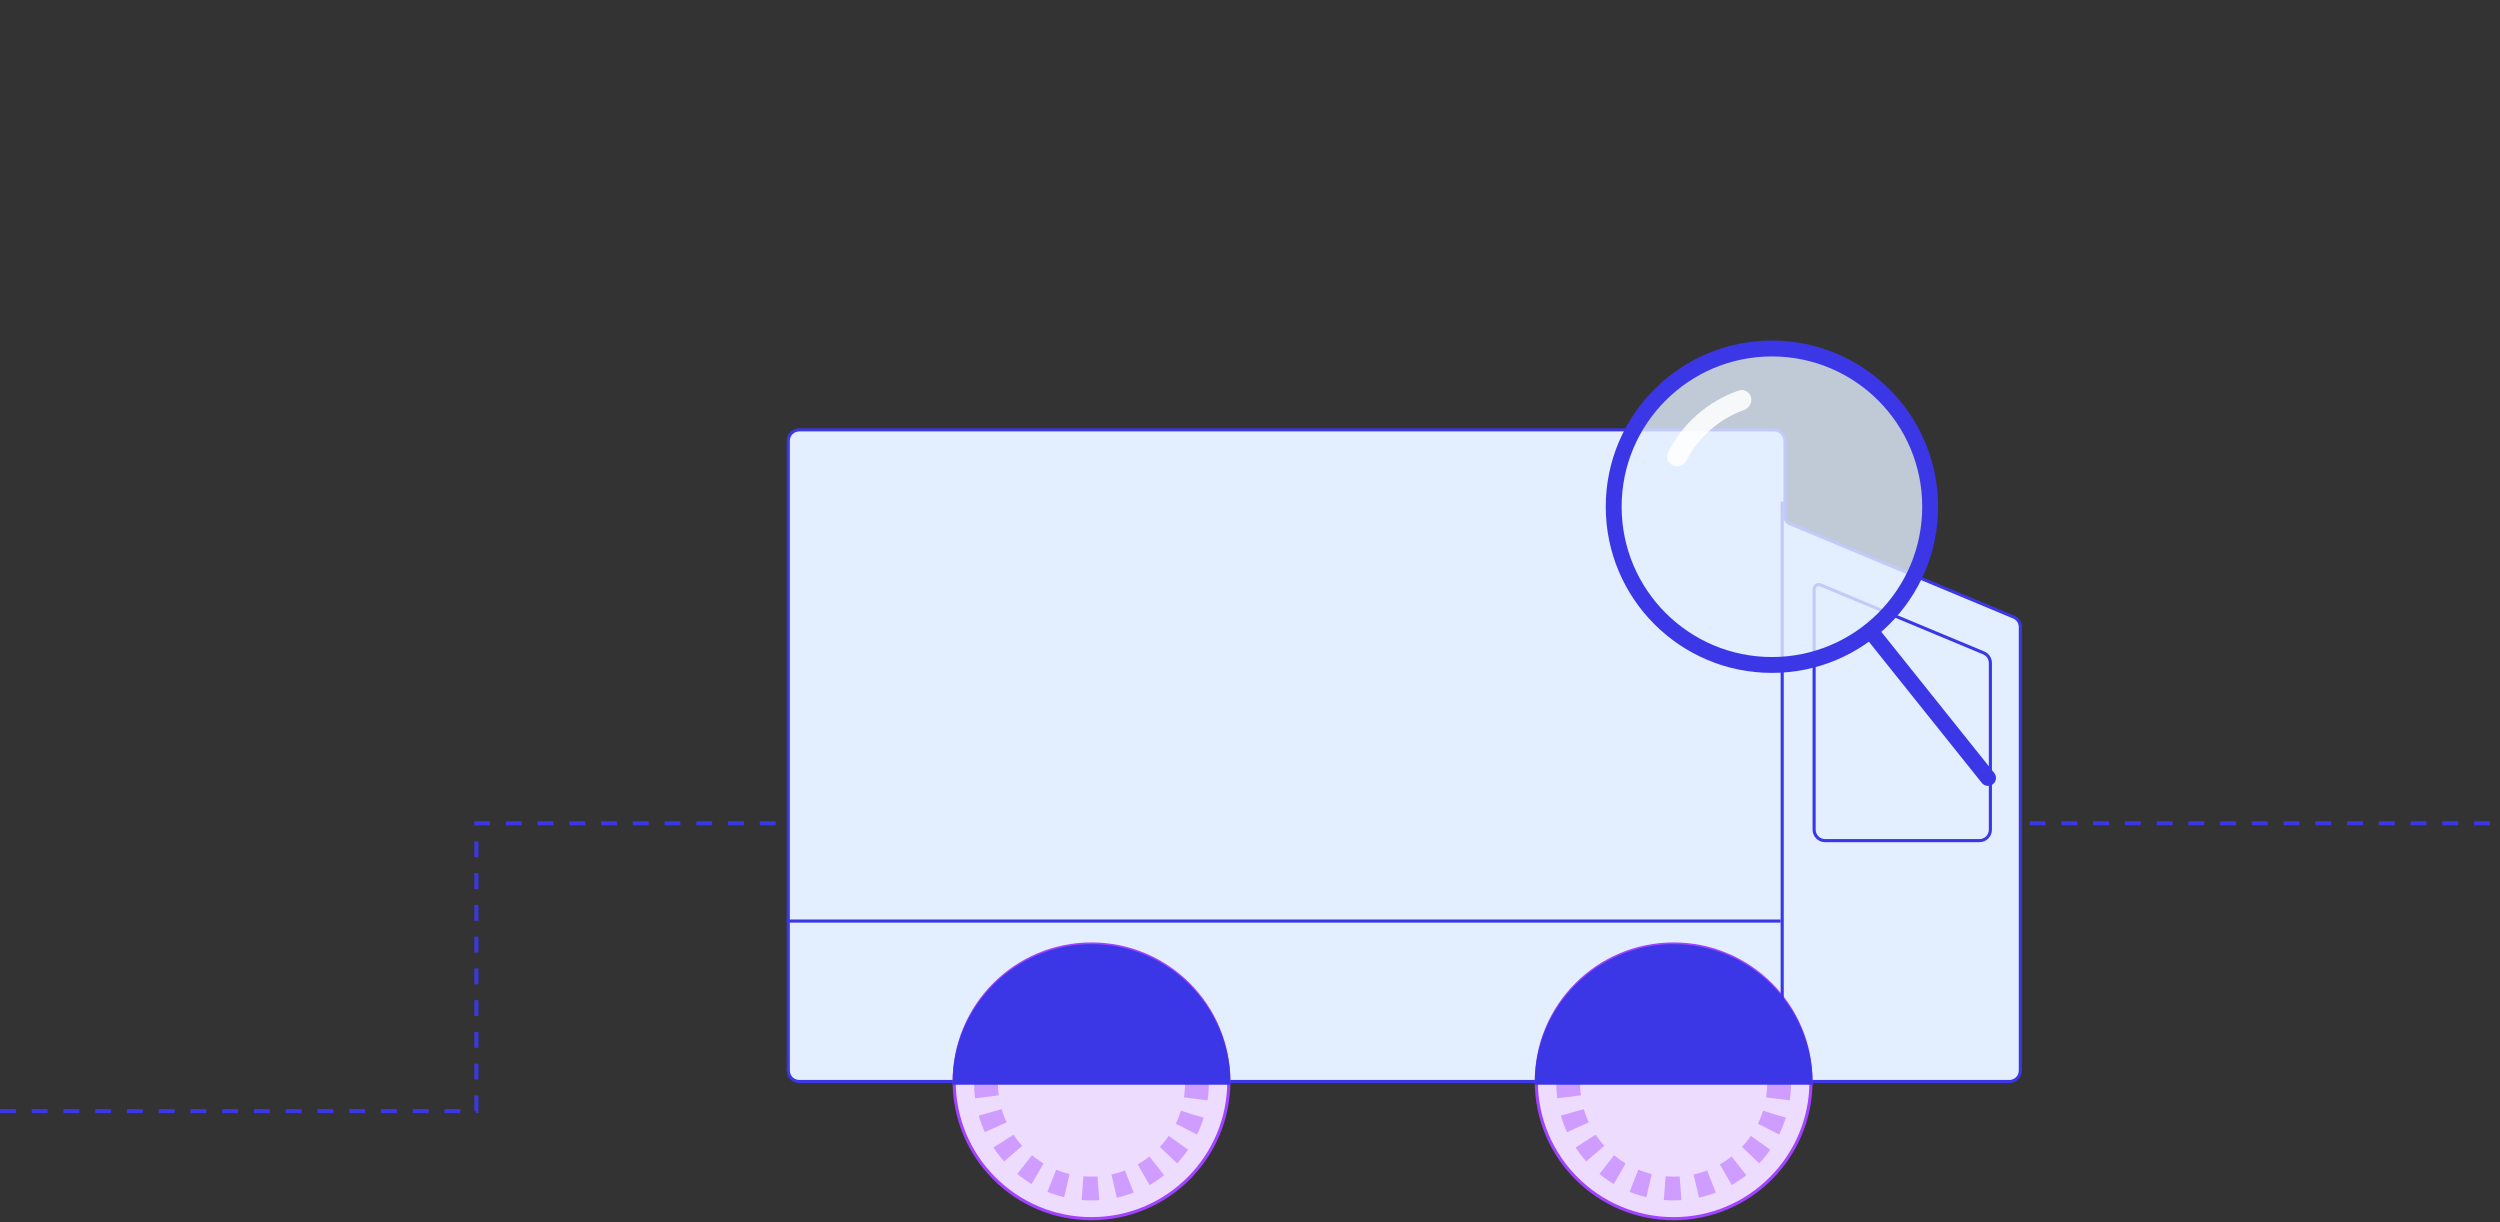
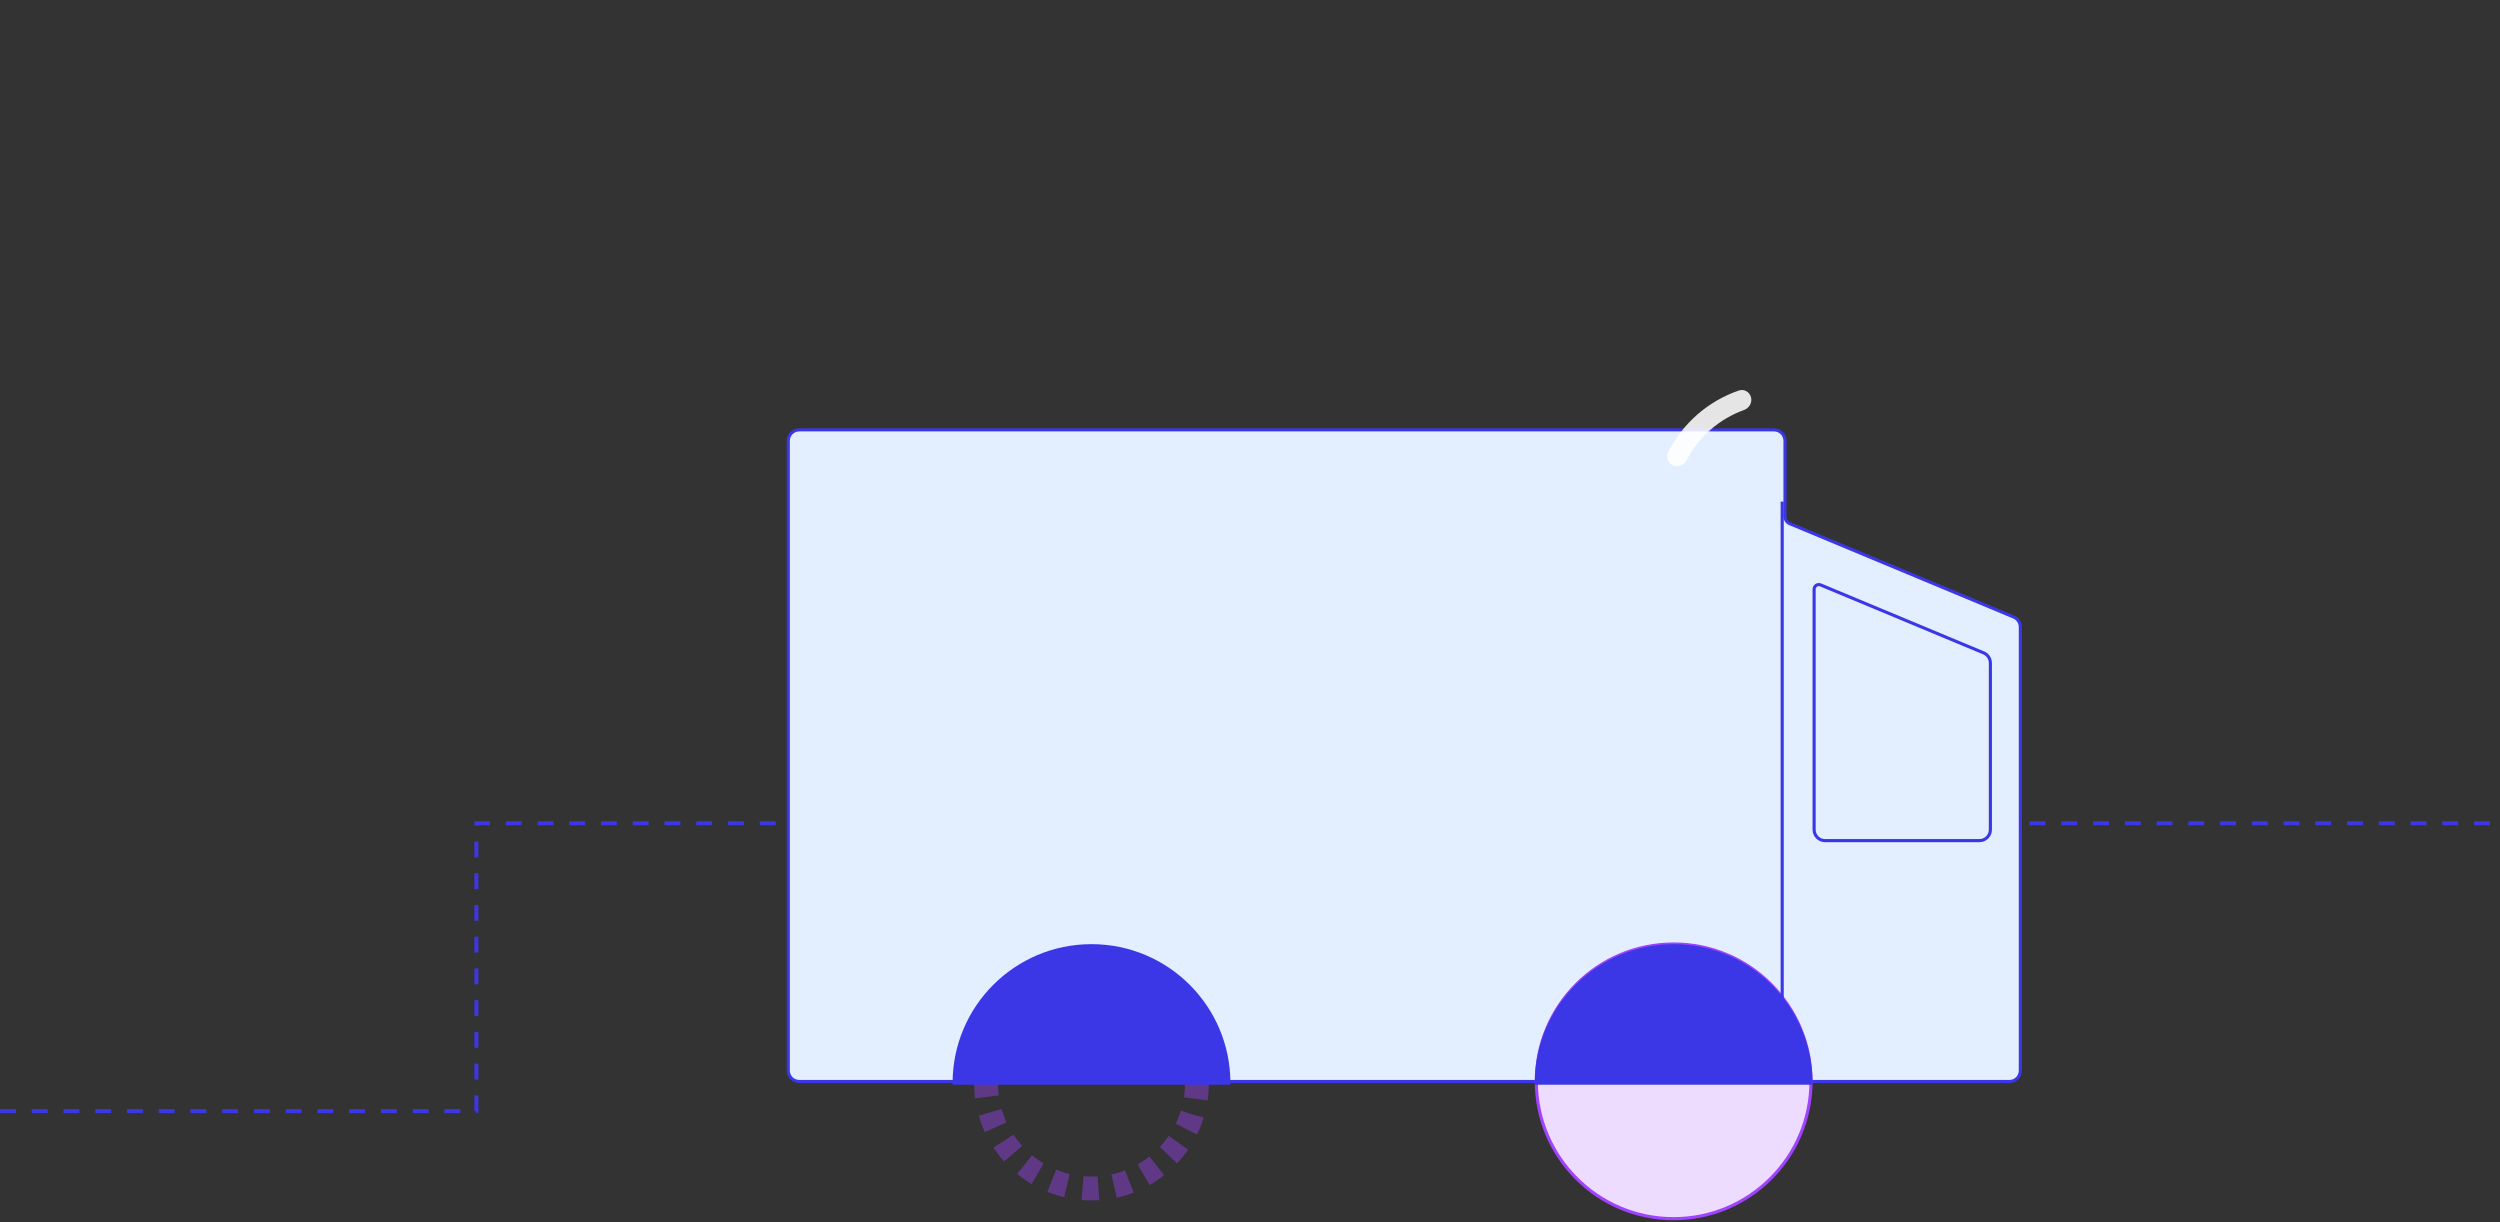
<svg xmlns="http://www.w3.org/2000/svg" width="630" height="308" viewBox="0 0 630 308" fill="none">
  <rect x="0" y="0" width="630" height="308" fill="#333333" stroke="none" />
  <g clip-path="url(#clip0_3002_2356)">
    <path d="M6.34159e-06 280L120.045 280L120.045 207.461L696.283 207.461" stroke="#3B37E6" stroke-dasharray="4 4" />
    <path d="M501.576 167.074V209.083C501.576 210.605 500.342 211.839 498.82 211.839L459.915 211.839C458.393 211.839 457.159 210.605 457.159 209.083V148.492C457.159 147.65 458.017 147.078 458.795 147.402L499.881 164.53C500.907 164.958 501.576 165.962 501.576 167.074Z" fill="#3B37E6" stroke="#3B37E6" stroke-width="0.787" />
    <path d="M447.062 108.327C448.584 108.327 449.818 109.561 449.818 111.083V130.15C449.818 130.945 450.296 131.662 451.029 131.967L507.433 155.481C508.46 155.909 509.128 156.913 509.128 158.025V269.779C509.128 271.301 507.895 272.535 506.372 272.535H201.4C199.878 272.535 198.644 271.301 198.644 269.779V111.083C198.644 109.561 199.878 108.327 201.4 108.327H447.062Z" fill="#E3EEFF" stroke="#3B37E6" stroke-width="0.787" />
-     <circle cx="275.058" cy="272.497" r="34.609" fill="#EEDCFF" stroke="#A142FF" stroke-width="0.787" />
    <circle cx="421.762" cy="272.497" r="34.609" fill="#EEDCFF" stroke="#A142FF" stroke-width="0.787" />
    <circle cx="275.058" cy="272.929" r="26.575" stroke="#A142FF" stroke-opacity="0.41" stroke-width="6" stroke-dasharray="4 4" />
-     <circle cx="421.762" cy="272.929" r="26.575" stroke="#A142FF" stroke-opacity="0.41" stroke-width="6" stroke-dasharray="4 4" />
    <path d="M310.059 273.361C310.061 273.217 310.062 273.073 310.062 272.929C310.062 253.597 294.39 237.926 275.058 237.926C255.727 237.926 240.055 253.597 240.055 272.929C240.055 273.073 240.056 273.217 240.058 273.361H310.059Z" fill="#3B37E6" />
    <path d="M456.763 273.361C456.765 273.217 456.766 273.073 456.766 272.929C456.766 253.597 441.094 237.926 421.762 237.926C402.431 237.926 386.759 253.597 386.759 272.929C386.759 273.073 386.76 273.217 386.762 273.361H456.763Z" fill="#3B37E6" />
    <line x1="449.113" y1="126.395" x2="449.113" y2="272.497" stroke="#3B37E6" stroke-width="0.787" />
-     <line x1="198.25" y1="232.109" x2="448.72" y2="232.109" stroke="#3B37E6" stroke-width="0.787" />
    <path d="M501.576 167.074V209.083C501.576 210.605 500.342 211.839 498.82 211.839L459.915 211.839C458.393 211.839 457.159 210.605 457.159 209.083V148.492C457.159 147.65 458.017 147.078 458.795 147.402L499.881 164.53C500.907 164.958 501.576 165.962 501.576 167.074Z" stroke="#3B37E6" stroke-width="0.787" />
-     <circle cx="446.524" cy="127.696" r="39.875" fill="#E3EEFF" fill-opacity="0.8" stroke="#3B37E6" stroke-width="4" />
-     <path d="M471.475 159.157L500.983 196.041" stroke="#3B37E6" stroke-width="4" stroke-linecap="round" />
    <path opacity="0.87" d="M441.261 100.135C440.916 98.779 439.533 97.949 438.209 98.403C434.362 99.72 430.801 101.776 427.728 104.464C424.656 107.151 422.144 110.407 420.326 114.044C419.7 115.296 420.338 116.778 421.636 117.3C422.934 117.823 424.4 117.187 425.045 115.945C426.553 113.043 428.592 110.441 431.065 108.278C433.537 106.116 436.388 104.441 439.464 103.333C440.781 102.859 441.606 101.491 441.261 100.135Z" fill="white" />
  </g>
  <defs>
    <clipPath id="clip0_3002_2356">
      <rect width="630" height="307" fill="white" transform="translate(0 0.5)" />
    </clipPath>
  </defs>
</svg>